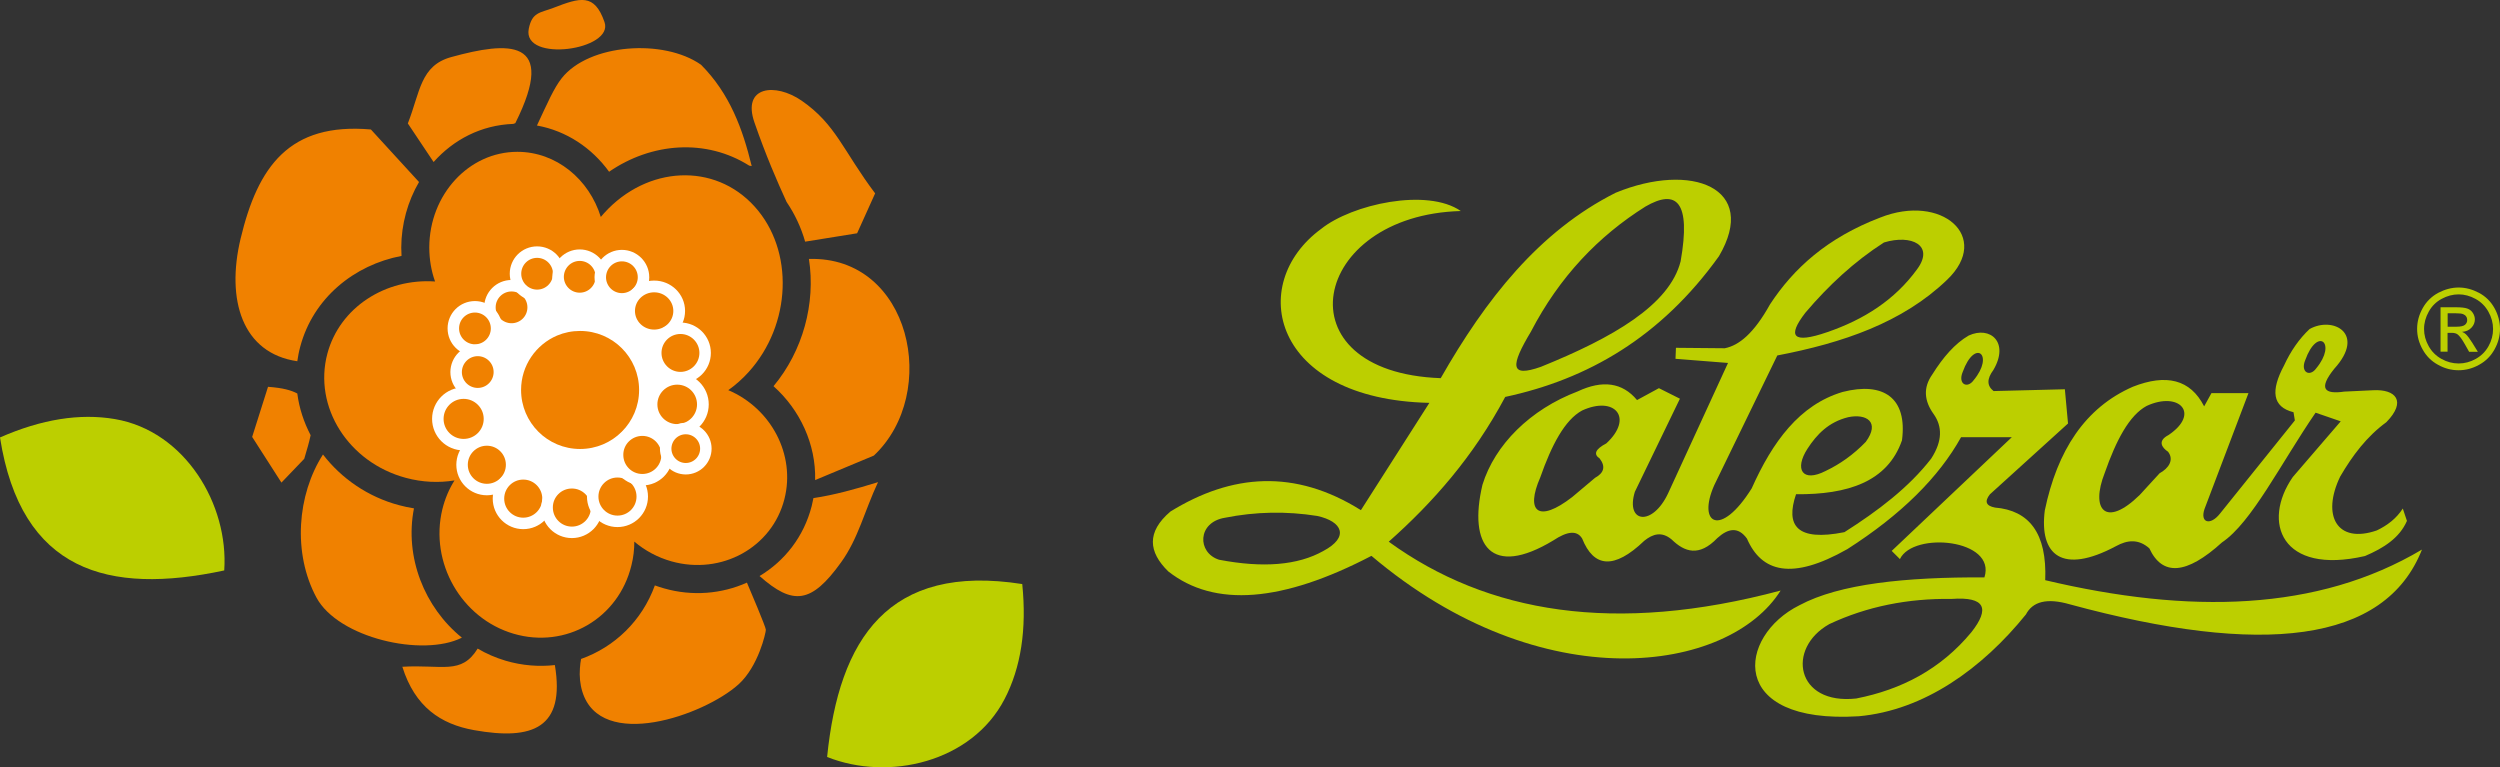
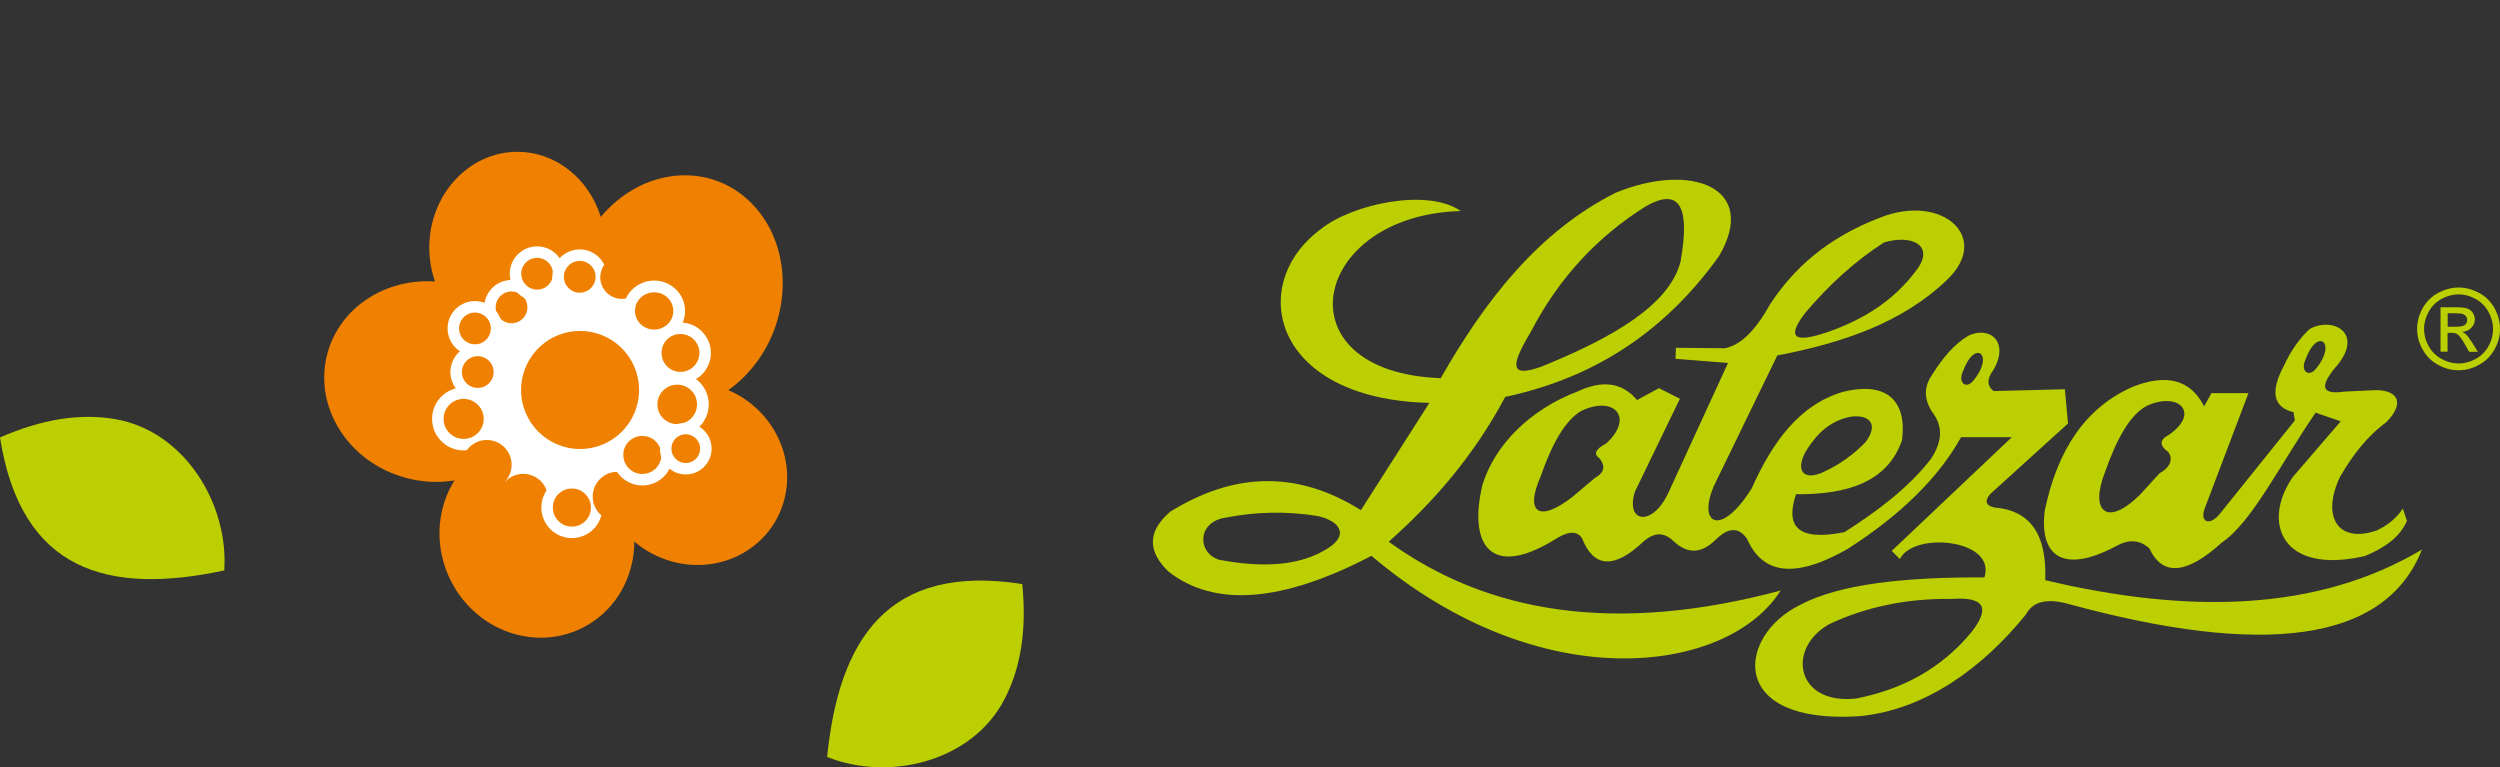
<svg xmlns="http://www.w3.org/2000/svg" width="202" height="62" viewBox="0 0 202 62" fill="none">
  <rect x="0" y="0" width="202" height="62" fill="#333333" stroke="none" />
  <g clip-path="url(#clip0)">
    <path fill-rule="evenodd" clip-rule="evenodd" d="M41.805 12.267C44.942 12.267 47.599 14.473 48.545 17.531C48.633 17.422 48.72 17.32 48.815 17.218C52.309 13.367 57.746 13.126 60.964 16.679C64.189 20.232 63.963 26.231 60.476 30.075C59.967 30.636 59.421 31.116 58.846 31.524C62.303 32.995 64.298 36.737 63.381 40.326C62.383 44.243 58.292 46.493 54.252 45.357C53.117 45.036 52.105 44.483 51.253 43.762C51.253 44.396 51.181 45.044 51.02 45.677C49.98 49.98 45.714 52.448 41.492 51.203C37.27 49.958 34.7 45.459 35.741 41.156C35.952 40.297 36.287 39.511 36.724 38.819C35.472 39.023 34.14 38.972 32.808 38.615C28.142 37.37 25.303 32.871 26.453 28.568C27.457 24.833 31.148 22.474 35.152 22.744C34.846 21.885 34.686 20.953 34.686 19.985C34.7 15.726 37.881 12.267 41.805 12.267Z" fill="#F08100" />
    <path fill-rule="evenodd" clip-rule="evenodd" d="M39.272 27.018L40.473 25.656L43.203 22.686L46.129 23.006L49.295 22.686L52.382 24.732L54.587 28.059L54.748 31.27L54.879 33.687L55.257 35.507L54.915 36.81L52.229 36.832L49.965 39.642L46.442 41.346L42.46 40.407L39.614 37.807L37.699 34.407L38.471 30.585L38.289 27.44L39.272 27.018Z" fill="white" />
    <path fill-rule="evenodd" clip-rule="evenodd" d="M46.871 26.741C49.506 26.741 51.639 28.874 51.639 31.51C51.639 34.145 49.506 36.278 46.871 36.278C44.236 36.278 42.103 34.145 42.103 31.51C42.103 29.537 43.304 27.84 45.015 27.112C45.583 26.872 46.209 26.741 46.871 26.741Z" fill="#F08100" />
    <path fill-rule="evenodd" clip-rule="evenodd" d="M41.332 23.086C42.293 23.086 43.079 23.865 43.079 24.834C43.079 25.802 42.3 26.581 41.332 26.581C40.371 26.581 39.585 25.802 39.585 24.834C39.585 23.865 40.371 23.086 41.332 23.086Z" fill="#F08100" />
    <path d="M41.332 23.086C42.293 23.086 43.079 23.865 43.079 24.834C43.079 25.802 42.3 26.581 41.332 26.581C40.371 26.581 39.585 25.802 39.585 24.834C39.585 23.865 40.371 23.086 41.332 23.086Z" stroke="white" stroke-width="0.928" stroke-miterlimit="22.926" />
    <path fill-rule="evenodd" clip-rule="evenodd" d="M43.399 20.371C44.36 20.371 45.146 21.15 45.146 22.118C45.146 23.079 44.367 23.865 43.399 23.865C42.438 23.865 41.652 23.086 41.652 22.118C41.652 21.15 42.431 20.371 43.399 20.371Z" fill="#F08100" />
    <path d="M43.399 20.371C44.36 20.371 45.146 21.15 45.146 22.118C45.146 23.079 44.367 23.865 43.399 23.865C42.438 23.865 41.652 23.086 41.652 22.118C41.652 21.15 42.431 20.371 43.399 20.371Z" stroke="white" stroke-width="0.928" stroke-miterlimit="22.926" />
    <path fill-rule="evenodd" clip-rule="evenodd" d="M46.842 20.618C47.803 20.618 48.589 21.397 48.589 22.365C48.589 23.326 47.81 24.113 46.842 24.113C45.881 24.113 45.095 23.334 45.095 22.365C45.102 21.397 45.881 20.618 46.842 20.618Z" fill="#F08100" />
    <path d="M46.842 20.618C47.803 20.618 48.589 21.397 48.589 22.365C48.589 23.326 47.81 24.113 46.842 24.113C45.881 24.113 45.095 23.334 45.095 22.365C45.102 21.397 45.881 20.618 46.842 20.618Z" stroke="white" stroke-width="0.928" stroke-miterlimit="22.926" />
    <path fill-rule="evenodd" clip-rule="evenodd" d="M50.249 20.654C51.21 20.654 51.996 21.433 51.996 22.402C51.996 23.363 51.217 24.149 50.249 24.149C49.288 24.149 48.502 23.37 48.502 22.402C48.509 21.433 49.288 20.654 50.249 20.654Z" fill="#F08100" />
-     <path d="M50.249 20.654C51.21 20.654 51.996 21.433 51.996 22.402C51.996 23.363 51.217 24.149 50.249 24.149C49.288 24.149 48.502 23.37 48.502 22.402C48.509 21.433 49.288 20.654 50.249 20.654Z" stroke="white" stroke-width="0.928" stroke-miterlimit="22.926" />
    <path fill-rule="evenodd" clip-rule="evenodd" d="M52.855 23.145C53.976 23.145 54.879 24.033 54.879 25.125C54.879 26.217 53.976 27.105 52.855 27.105C51.734 27.105 50.831 26.217 50.831 25.125C50.831 24.026 51.741 23.145 52.855 23.145Z" fill="#F08100" />
    <path d="M52.855 23.145C53.976 23.145 54.879 24.033 54.879 25.125C54.879 26.217 53.976 27.105 52.855 27.105C51.734 27.105 50.831 26.217 50.831 25.125C50.831 24.026 51.741 23.145 52.855 23.145Z" stroke="white" stroke-width="0.949" stroke-miterlimit="22.926" />
    <path fill-rule="evenodd" clip-rule="evenodd" d="M54.98 26.523C56.08 26.523 56.975 27.418 56.975 28.517C56.975 29.617 56.08 30.512 54.98 30.512C53.881 30.512 52.986 29.617 52.986 28.517C52.986 27.411 53.881 26.523 54.98 26.523Z" fill="#F08100" />
    <path d="M54.98 26.523C56.08 26.523 56.975 27.418 56.975 28.517C56.975 29.617 56.08 30.512 54.98 30.512C53.881 30.512 52.986 29.617 52.986 28.517C52.986 27.411 53.881 26.523 54.98 26.523Z" stroke="white" stroke-width="0.926" stroke-miterlimit="22.926" />
    <path fill-rule="evenodd" clip-rule="evenodd" d="M54.718 30.607C55.868 30.607 56.793 31.532 56.793 32.675C56.793 33.818 55.861 34.742 54.718 34.742C53.568 34.742 52.644 33.818 52.644 32.675C52.644 31.532 53.575 30.607 54.718 30.607Z" fill="#F08100" />
    <path d="M54.718 30.607C55.868 30.607 56.793 31.532 56.793 32.675C56.793 33.818 55.861 34.742 54.718 34.742C53.568 34.742 52.644 33.818 52.644 32.675C52.644 31.532 53.575 30.607 54.718 30.607Z" stroke="white" stroke-width="0.946" stroke-miterlimit="22.926" />
    <path fill-rule="evenodd" clip-rule="evenodd" d="M38.376 24.79C39.337 24.79 40.123 25.569 40.123 26.537C40.123 27.498 39.344 28.284 38.376 28.284C37.416 28.284 36.629 27.505 36.629 26.537C36.629 25.569 37.408 24.79 38.376 24.79Z" fill="#F08100" />
    <path d="M38.376 24.79C39.337 24.79 40.123 25.569 40.123 26.537C40.123 27.498 39.344 28.284 38.376 28.284C37.416 28.284 36.629 27.505 36.629 26.537C36.629 25.569 37.408 24.79 38.376 24.79Z" stroke="white" stroke-width="0.928" stroke-miterlimit="22.926" />
    <path fill-rule="evenodd" clip-rule="evenodd" d="M38.602 28.314C39.563 28.314 40.349 29.093 40.349 30.061C40.349 31.022 39.57 31.808 38.602 31.808C37.634 31.808 36.855 31.029 36.855 30.061C36.862 29.093 37.641 28.314 38.602 28.314Z" fill="#F08100" />
    <path d="M38.602 28.314C39.563 28.314 40.349 29.093 40.349 30.061C40.349 31.022 39.57 31.808 38.602 31.808C37.634 31.808 36.855 31.029 36.855 30.061C36.862 29.093 37.641 28.314 38.602 28.314Z" stroke="white" stroke-width="0.928" stroke-miterlimit="22.926" />
    <path fill-rule="evenodd" clip-rule="evenodd" d="M37.459 31.764C38.609 31.764 39.548 32.696 39.548 33.847C39.548 34.997 38.617 35.929 37.459 35.929C36.309 35.929 35.377 34.997 35.377 33.847C35.377 32.696 36.309 31.764 37.459 31.764Z" fill="#F08100" />
    <path d="M37.459 31.764C38.609 31.764 39.548 32.696 39.548 33.847C39.548 34.997 38.617 35.929 37.459 35.929C36.309 35.929 35.377 34.997 35.377 33.847C35.377 32.696 36.309 31.764 37.459 31.764Z" stroke="white" stroke-width="0.929" stroke-miterlimit="22.926" />
    <path d="M39.337 39.555C40.443 39.555 41.339 38.658 41.339 37.553C41.339 36.447 40.443 35.55 39.337 35.55C38.232 35.55 37.335 36.447 37.335 37.553C37.335 38.658 38.232 39.555 39.337 39.555Z" fill="#F08100" />
-     <path d="M39.337 39.555C40.443 39.555 41.339 38.658 41.339 37.553C41.339 36.447 40.443 35.55 39.337 35.55C38.232 35.55 37.335 36.447 37.335 37.553C37.335 38.658 38.232 39.555 39.337 39.555Z" stroke="white" stroke-width="0.927" stroke-miterlimit="22.926" />
    <path d="M42.278 42.292C43.384 42.292 44.28 41.395 44.28 40.289C44.28 39.184 43.384 38.287 42.278 38.287C41.172 38.287 40.276 39.184 40.276 40.289C40.276 41.395 41.172 42.292 42.278 42.292Z" fill="#F08100" />
-     <path d="M42.278 42.292C43.384 42.292 44.28 41.395 44.28 40.289C44.28 39.184 43.384 38.287 42.278 38.287C41.172 38.287 40.276 39.184 40.276 40.289C40.276 41.395 41.172 42.292 42.278 42.292Z" stroke="white" stroke-width="0.927" stroke-miterlimit="22.926" />
    <path fill-rule="evenodd" clip-rule="evenodd" d="M46.209 39.008C47.315 39.008 48.211 39.904 48.211 41.01C48.211 42.117 47.315 43.013 46.209 43.013C45.102 43.013 44.207 42.117 44.207 41.01C44.2 39.904 45.095 39.008 46.209 39.008Z" fill="#F08100" />
    <path d="M46.209 39.008C47.315 39.008 48.211 39.904 48.211 41.01C48.211 42.117 47.315 43.013 46.209 43.013C45.102 43.013 44.207 42.117 44.207 41.01C44.2 39.904 45.095 39.008 46.209 39.008Z" stroke="white" stroke-width="0.927" stroke-miterlimit="22.926" />
    <path fill-rule="evenodd" clip-rule="evenodd" d="M49.892 38.12C50.999 38.12 51.894 39.016 51.894 40.122C51.894 41.229 50.999 42.124 49.892 42.124C48.786 42.124 47.89 41.229 47.89 40.122C47.89 39.023 48.786 38.12 49.892 38.12Z" fill="#F08100" />
-     <path d="M49.892 38.12C50.999 38.12 51.894 39.016 51.894 40.122C51.894 41.229 50.999 42.124 49.892 42.124C48.786 42.124 47.89 41.229 47.89 40.122C47.89 39.023 48.786 38.12 49.892 38.12Z" stroke="white" stroke-width="0.927" stroke-miterlimit="22.926" />
    <path fill-rule="evenodd" clip-rule="evenodd" d="M51.901 34.757C53.008 34.757 53.903 35.652 53.903 36.759C53.903 37.866 53.008 38.761 51.901 38.761C50.795 38.761 49.9 37.866 49.9 36.759C49.892 35.652 50.795 34.757 51.901 34.757Z" fill="#F08100" />
    <path d="M51.901 34.757C53.008 34.757 53.903 35.652 53.903 36.759C53.903 37.866 53.008 38.761 51.901 38.761C50.795 38.761 49.9 37.866 49.9 36.759C49.892 35.652 50.795 34.757 51.901 34.757Z" stroke="white" stroke-width="0.927" stroke-miterlimit="22.926" />
    <path fill-rule="evenodd" clip-rule="evenodd" d="M55.41 34.626C56.305 34.626 57.033 35.354 57.033 36.249C57.033 37.145 56.305 37.873 55.41 37.873C54.515 37.873 53.787 37.145 53.787 36.249C53.794 35.346 54.515 34.626 55.41 34.626Z" fill="#F08100" />
    <path d="M55.41 34.626C56.305 34.626 57.033 35.354 57.033 36.249C57.033 37.145 56.305 37.873 55.41 37.873C54.515 37.873 53.787 37.145 53.787 36.249C53.794 35.346 54.515 34.626 55.41 34.626Z" stroke="white" stroke-width="0.927" stroke-miterlimit="22.926" />
-     <path fill-rule="evenodd" clip-rule="evenodd" d="M21.656 31.255C21.226 32.602 20.797 33.956 20.375 35.303C21.161 36.533 21.954 37.764 22.74 38.994C23.352 38.353 23.971 37.713 24.582 37.072C24.8 36.351 24.983 35.718 25.099 35.165C24.553 34.116 24.174 32.981 24.022 31.794C23.534 31.539 22.886 31.343 21.656 31.255ZM33.856 14.707L29.969 10.462C23.381 9.887 20.833 13.44 19.436 19.301C18.264 24.23 19.567 28.54 24.022 29.188C24.08 28.794 24.153 28.394 24.262 28.001C25.31 24.077 28.622 21.405 32.444 20.677C32.429 20.451 32.422 20.225 32.422 20C32.429 18.099 32.946 16.272 33.856 14.707ZM37.321 51.524C34.154 53.118 27.319 51.546 25.565 48.277C23.643 44.695 24.007 39.984 26.096 36.723C27.588 38.667 29.743 40.152 32.225 40.814C32.626 40.923 33.033 41.011 33.448 41.076C32.677 45.015 34.293 49.078 37.321 51.524ZM44.833 53.737C45.677 58.797 43.086 59.853 38.296 58.993C35.617 58.513 33.528 57.122 32.509 53.875C35.734 53.679 37.277 54.552 38.595 52.405C39.294 52.82 40.051 53.147 40.859 53.388C42.198 53.781 43.545 53.883 44.833 53.737ZM60.352 47.075C60.578 47.607 61.881 50.665 61.881 50.883C61.881 51.123 61.277 53.846 59.675 55.295C56.888 57.807 48.545 60.726 47.053 55.885C46.871 55.295 46.806 54.633 46.857 53.999C46.879 53.701 46.908 53.453 46.951 53.242C49.645 52.288 51.872 50.17 52.913 47.301C53.153 47.389 53.401 47.469 53.656 47.541C55.949 48.197 58.322 47.986 60.352 47.075ZM65.725 40.246C67.377 40.006 69.211 39.496 70.944 38.958C69.83 41.346 69.35 43.508 67.959 45.437C65.557 48.779 64.079 48.939 61.372 46.544C63.388 45.335 64.946 43.384 65.586 40.887C65.637 40.676 65.681 40.465 65.725 40.246ZM65.361 20.924C65.921 24.506 64.873 28.358 62.5 31.204C64.647 33.119 65.936 35.9 65.863 38.79L70.609 36.81C75.988 31.743 73.579 20.669 65.361 20.924ZM60.964 9.909C61.888 12.574 62.776 14.612 63.555 16.316C64.232 17.313 64.735 18.398 65.055 19.526L69.255 18.849C69.801 17.633 70.158 16.84 70.711 15.624C68.119 12.18 67.552 10.055 64.771 8.133C62.645 6.669 59.93 6.953 60.964 9.909ZM60.534 13.382L60.738 13.418C60.01 10.433 58.977 7.579 56.647 5.235C53.619 3.102 47.577 3.539 45.386 6.32C44.746 7.135 44.251 8.293 43.385 10.142C45.765 10.571 47.818 11.947 49.215 13.877C52.644 11.518 57.04 11.176 60.534 13.382ZM35.035 13.091L32.953 9.974C33.95 7.434 33.958 5.293 36.469 4.609C41.019 3.357 45.11 3.007 41.637 9.953L41.47 10.011C38.871 10.105 36.637 11.292 35.035 13.091ZM48.844 1.784C48.029 -0.568 46.871 -0.196 44.717 0.634C43.632 1.049 42.991 0.969 42.722 2.337C42.198 5.097 49.637 4.055 48.844 1.784Z" fill="#F08100" />
    <path fill-rule="evenodd" clip-rule="evenodd" d="M0 35.346C1.696 46.172 8.728 48.102 18.118 46.092C18.489 40.77 14.959 34.829 9.281 33.861C6.457 33.381 3.37 33.868 0 35.346Z" fill="#BCCF00" />
    <path fill-rule="evenodd" clip-rule="evenodd" d="M82.598 47.192C71.774 45.495 67.792 51.611 66.831 61.163C71.788 63.143 78.522 61.6 81.171 56.482C82.489 53.948 82.969 50.854 82.598 47.192Z" fill="#BCCF00" />
    <path fill-rule="evenodd" clip-rule="evenodd" d="M123.697 26.799C126.012 22.351 129.164 19.068 132.956 16.687C135.453 15.245 136.647 16.258 135.795 21.113C134.9 24.645 130.321 27.287 124.505 29.639C121.95 30.542 122.066 29.53 123.697 26.799ZM98.976 41.834C101.459 41.339 103.948 41.295 106.43 41.688C108.447 42.125 109.073 43.384 106.911 44.527C104.865 45.67 102.07 45.911 98.496 45.226C96.72 44.658 96.734 42.198 98.976 41.834ZM118.034 17.051C105.899 17.379 103.315 30.083 116.41 30.556C120.043 24.193 124.352 18.689 130.547 15.573C136.683 13.054 142.143 15.173 138.889 20.706C134.194 27.251 128.283 30.644 121.622 32.071C119.038 36.912 115.777 40.603 112.21 43.77C120.181 49.551 130.488 51.291 143.875 47.716C139.697 54.378 124.636 56.613 110.812 44.913C103.628 48.663 98.132 49.114 94.39 46.165C92.796 44.6 92.622 42.991 94.572 41.331C99.515 38.281 104.625 37.873 109.961 41.222L115.493 32.551C102.791 32.267 100.672 22.948 106.751 18.493C109.247 16.498 115.311 15.165 118.034 17.051Z" fill="#BCCF00" />
    <path fill-rule="evenodd" clip-rule="evenodd" d="M124.454 38.572C123.245 41.331 124.272 42.3 127.038 40.159L128.88 38.608C129.6 38.215 129.753 37.699 129.251 37.043C128.734 36.701 128.901 36.293 129.79 35.827C132.032 33.76 130.474 31.954 127.831 33.17C126.426 33.934 125.364 35.98 124.454 38.572ZM152.224 19.592C154.459 18.915 156.308 19.825 154.918 21.733C153.09 24.259 150.579 25.824 147.667 26.829C144.807 27.819 144.406 27.171 145.877 25.264C147.74 23.072 149.815 21.136 152.224 19.592ZM146.044 36.257C144.967 37.924 145.629 39.023 147.522 38.048C148.665 37.502 149.749 36.745 150.754 35.704C151.94 34.087 150.798 33.403 149.334 33.709C147.769 34.095 146.808 35.078 146.044 36.257ZM159.474 30.717C158.95 31.445 158.179 31.022 158.586 30.054C159.569 27.324 161.178 28.663 159.474 30.717ZM157.698 48.393C160.413 48.197 160.799 49.165 159.285 51.087C156.81 54.072 153.644 55.718 149.99 56.438C145.105 56.984 144.312 52.383 147.813 50.425C150.856 48.998 154.161 48.343 157.698 48.393ZM135.737 32.216L134.041 31.364L132.272 32.325C131.093 30.906 129.491 30.68 127.475 31.627C123.639 33.083 120.778 35.937 119.781 39.176C118.63 44.054 120.457 46.726 125.517 43.661C126.594 42.948 127.409 42.802 127.839 43.516C128.77 45.845 130.401 46.049 132.854 43.698C133.553 43.13 134.274 42.926 135.067 43.588C136.13 44.622 137.294 45.001 138.758 43.479C139.624 42.693 140.439 42.533 141.152 43.516C142.324 46.217 144.756 46.93 149.269 44.367C153.629 41.579 156.657 38.558 158.455 35.325H162.554L152.85 44.513L153.513 45.175C154.583 42.919 161.338 43.559 160.341 46.653C153.986 46.624 148.65 47.163 145.396 48.903C140.381 51.393 139.522 58.535 150.193 57.873C155.478 57.392 160.159 54.021 163.696 49.646C164.235 48.612 165.378 48.291 167.241 48.83C182.739 53.038 192.697 52.005 195.696 44.404C187.252 49.427 176.85 49.624 165.254 46.879C165.407 43.064 163.944 41.237 161.192 41.011C160.472 40.873 160.326 40.523 160.785 39.941L167.096 34.218L166.841 31.452L161.083 31.598C160.537 31.175 160.53 30.615 161.061 29.901C162.386 27.659 160.807 26.305 159.067 27.113C157.953 27.761 156.999 28.867 156.133 30.251C155.376 31.321 155.471 32.391 156.242 33.461C156.941 34.451 156.963 35.631 156.039 37.058C154.241 39.38 151.758 41.266 149.029 42.999C145.163 43.77 144.261 42.46 145.12 39.934C149.291 39.97 152.515 38.936 153.68 35.58C154.131 32.144 152.188 30.826 148.883 31.67C145.389 32.711 143.213 35.711 141.538 39.46C139.02 43.486 137.12 42.343 138.51 39.206L143.606 28.722C148.883 27.71 153.731 26.072 157.334 22.599C160.938 19.141 156.883 15.602 151.911 17.583C147.646 19.213 144.923 21.682 143.016 24.594C141.72 26.931 140.512 27.914 139.362 28.139L135.416 28.103L135.38 28.991L139.624 29.326L134.79 39.846C133.524 42.562 131.318 42.271 132.097 39.737L135.737 32.216Z" fill="#BCCF00" />
    <path fill-rule="evenodd" clip-rule="evenodd" d="M170.066 38.201C168.879 41.207 170.153 42.678 172.89 39.992L174.499 38.237C175.22 37.844 175.685 37.167 175.183 36.504C174.666 36.162 174.317 35.623 175.205 35.157C177.811 33.417 176.086 31.583 173.451 32.798C172.031 33.563 170.976 35.609 170.066 38.201ZM187.15 29.763C186.626 30.491 185.855 30.068 186.262 29.1C187.245 26.363 188.854 27.709 187.15 29.763ZM181.676 31.765H178.685L178.095 32.835C176.981 30.643 175.023 30.192 172.337 31.248C168.472 32.937 166.222 36.41 165.218 41.251C164.767 44.826 166.601 46.464 170.976 44.127C171.893 43.624 172.796 43.53 173.669 44.309C174.717 46.566 176.661 46.442 179.536 43.828C181.938 42.219 184.29 37.443 187.099 33.345L189.13 34.044L185.258 38.543C182.739 42.183 184.319 46.486 191.088 44.928C192.602 44.287 193.884 43.464 194.481 42.088L194.146 41.091C193.629 41.892 192.901 42.452 192.042 42.86C188.832 43.967 187.565 41.666 189.087 38.506C190.077 36.81 191.234 35.267 192.814 34.116C194.481 32.413 193.571 31.43 191.744 31.532L189.421 31.641C187.827 31.874 187.296 31.43 188.606 29.799C191.198 26.952 188.504 25.525 186.612 26.588C185.775 27.375 185.09 28.358 184.544 29.544C183.474 31.546 183.583 32.879 185.316 33.308L185.425 33.971L179.376 41.499C178.59 42.496 177.745 42.248 178.124 41.127L181.676 31.765Z" fill="#BCCF00" />
    <path d="M197.771 26.399H198.477C198.812 26.399 199.045 26.348 199.168 26.246C199.292 26.144 199.35 26.013 199.35 25.853C199.35 25.744 199.321 25.649 199.263 25.569C199.205 25.482 199.125 25.424 199.015 25.38C198.906 25.336 198.717 25.314 198.433 25.314H197.771V26.399ZM197.196 28.423V24.827H198.433C198.855 24.827 199.161 24.863 199.35 24.928C199.54 24.994 199.692 25.11 199.802 25.278C199.911 25.445 199.969 25.62 199.969 25.802C199.969 26.064 199.874 26.29 199.685 26.486C199.496 26.683 199.248 26.792 198.935 26.814C199.059 26.865 199.168 26.931 199.241 27.003C199.387 27.142 199.561 27.382 199.773 27.717L200.209 28.423H199.503L199.183 27.855C198.935 27.411 198.724 27.127 198.571 27.018C198.462 26.938 198.309 26.894 198.106 26.894H197.763V28.416H197.196V28.423ZM198.659 23.785C198.186 23.785 197.727 23.909 197.283 24.149C196.839 24.39 196.49 24.732 196.242 25.183C195.995 25.627 195.864 26.093 195.864 26.581C195.864 27.062 195.987 27.528 196.235 27.964C196.482 28.409 196.824 28.751 197.268 28.998C197.712 29.246 198.171 29.369 198.659 29.369C199.139 29.369 199.605 29.246 200.042 28.998C200.486 28.751 200.828 28.409 201.076 27.964C201.323 27.52 201.439 27.062 201.439 26.581C201.439 26.101 201.316 25.635 201.061 25.183C200.813 24.739 200.464 24.39 200.02 24.149C199.583 23.909 199.125 23.785 198.659 23.785ZM198.659 23.232C199.219 23.232 199.765 23.378 200.304 23.662C200.835 23.946 201.258 24.361 201.556 24.899C201.854 25.438 202 25.999 202 26.574C202 27.149 201.854 27.702 201.556 28.234C201.265 28.765 200.85 29.18 200.318 29.471C199.787 29.77 199.234 29.916 198.652 29.916C198.069 29.916 197.516 29.77 196.985 29.471C196.453 29.18 196.038 28.765 195.747 28.234C195.449 27.702 195.303 27.149 195.303 26.574C195.303 25.991 195.456 25.431 195.754 24.899C196.053 24.361 196.475 23.953 197.006 23.662C197.552 23.378 198.098 23.232 198.659 23.232Z" fill="#BCCF00" />
  </g>
  <defs>
    <clipPath id="clip0">
      <rect width="202" height="62" fill="white" />
    </clipPath>
  </defs>
</svg>